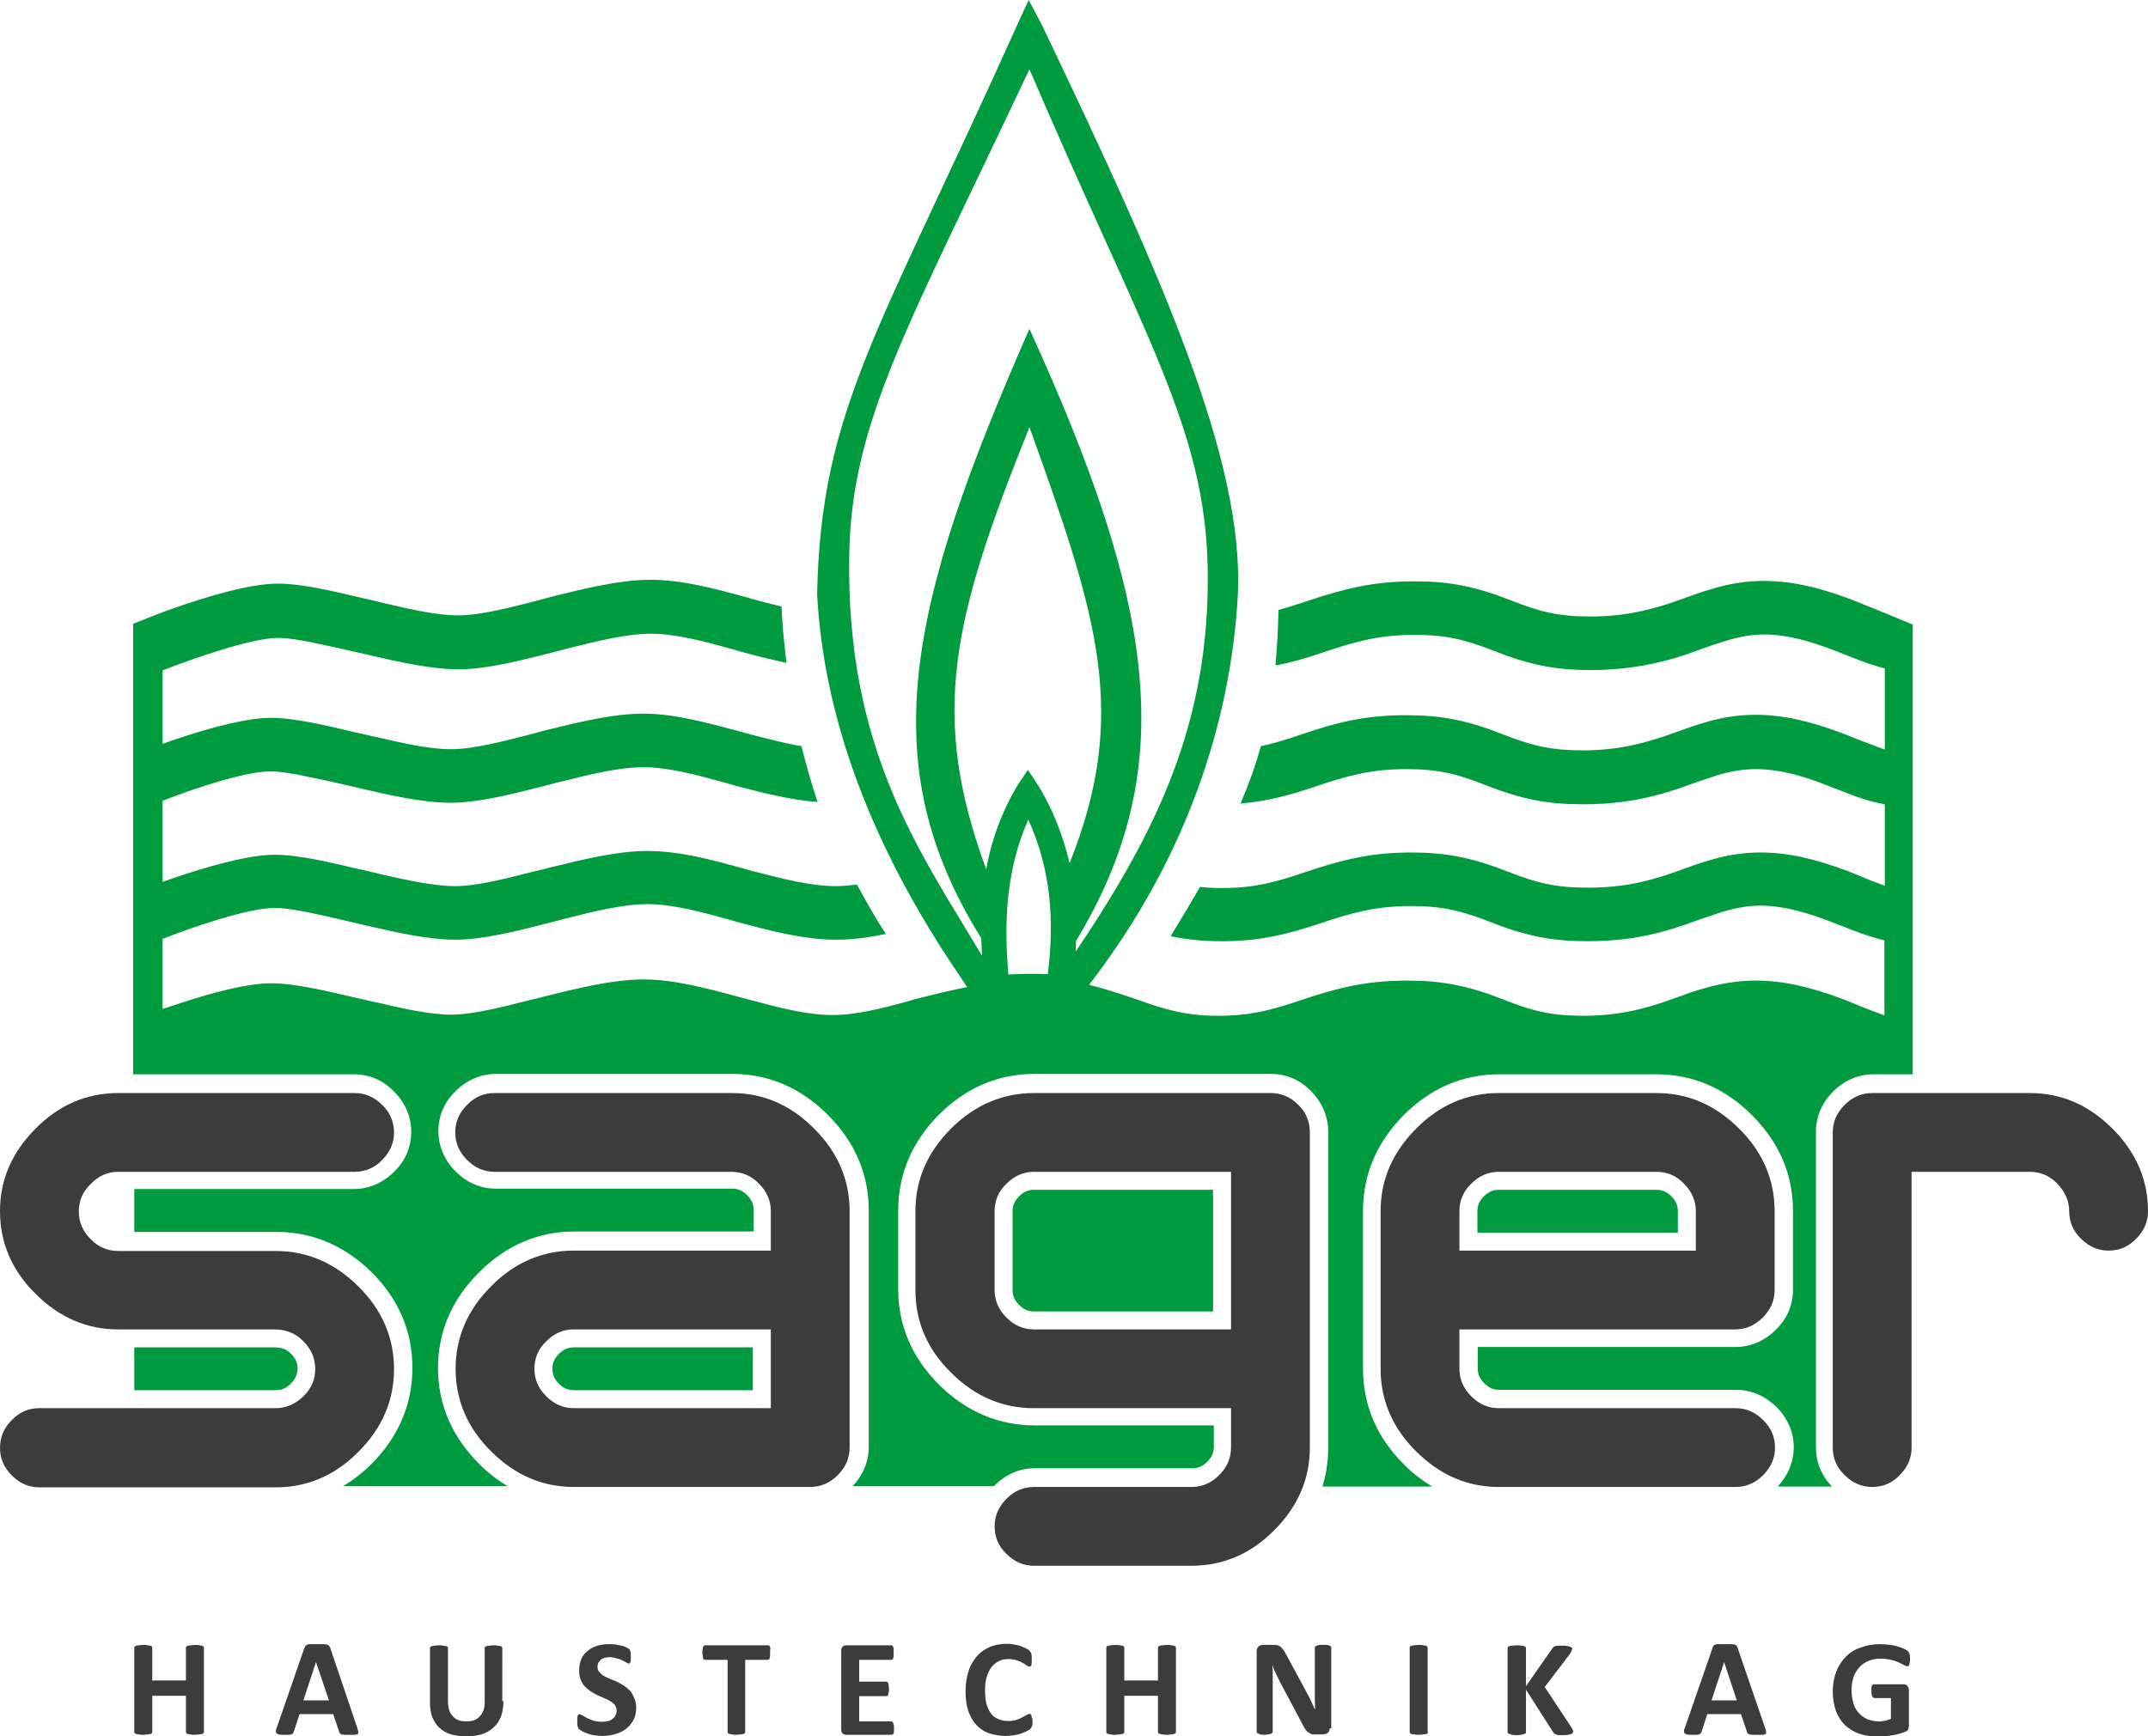
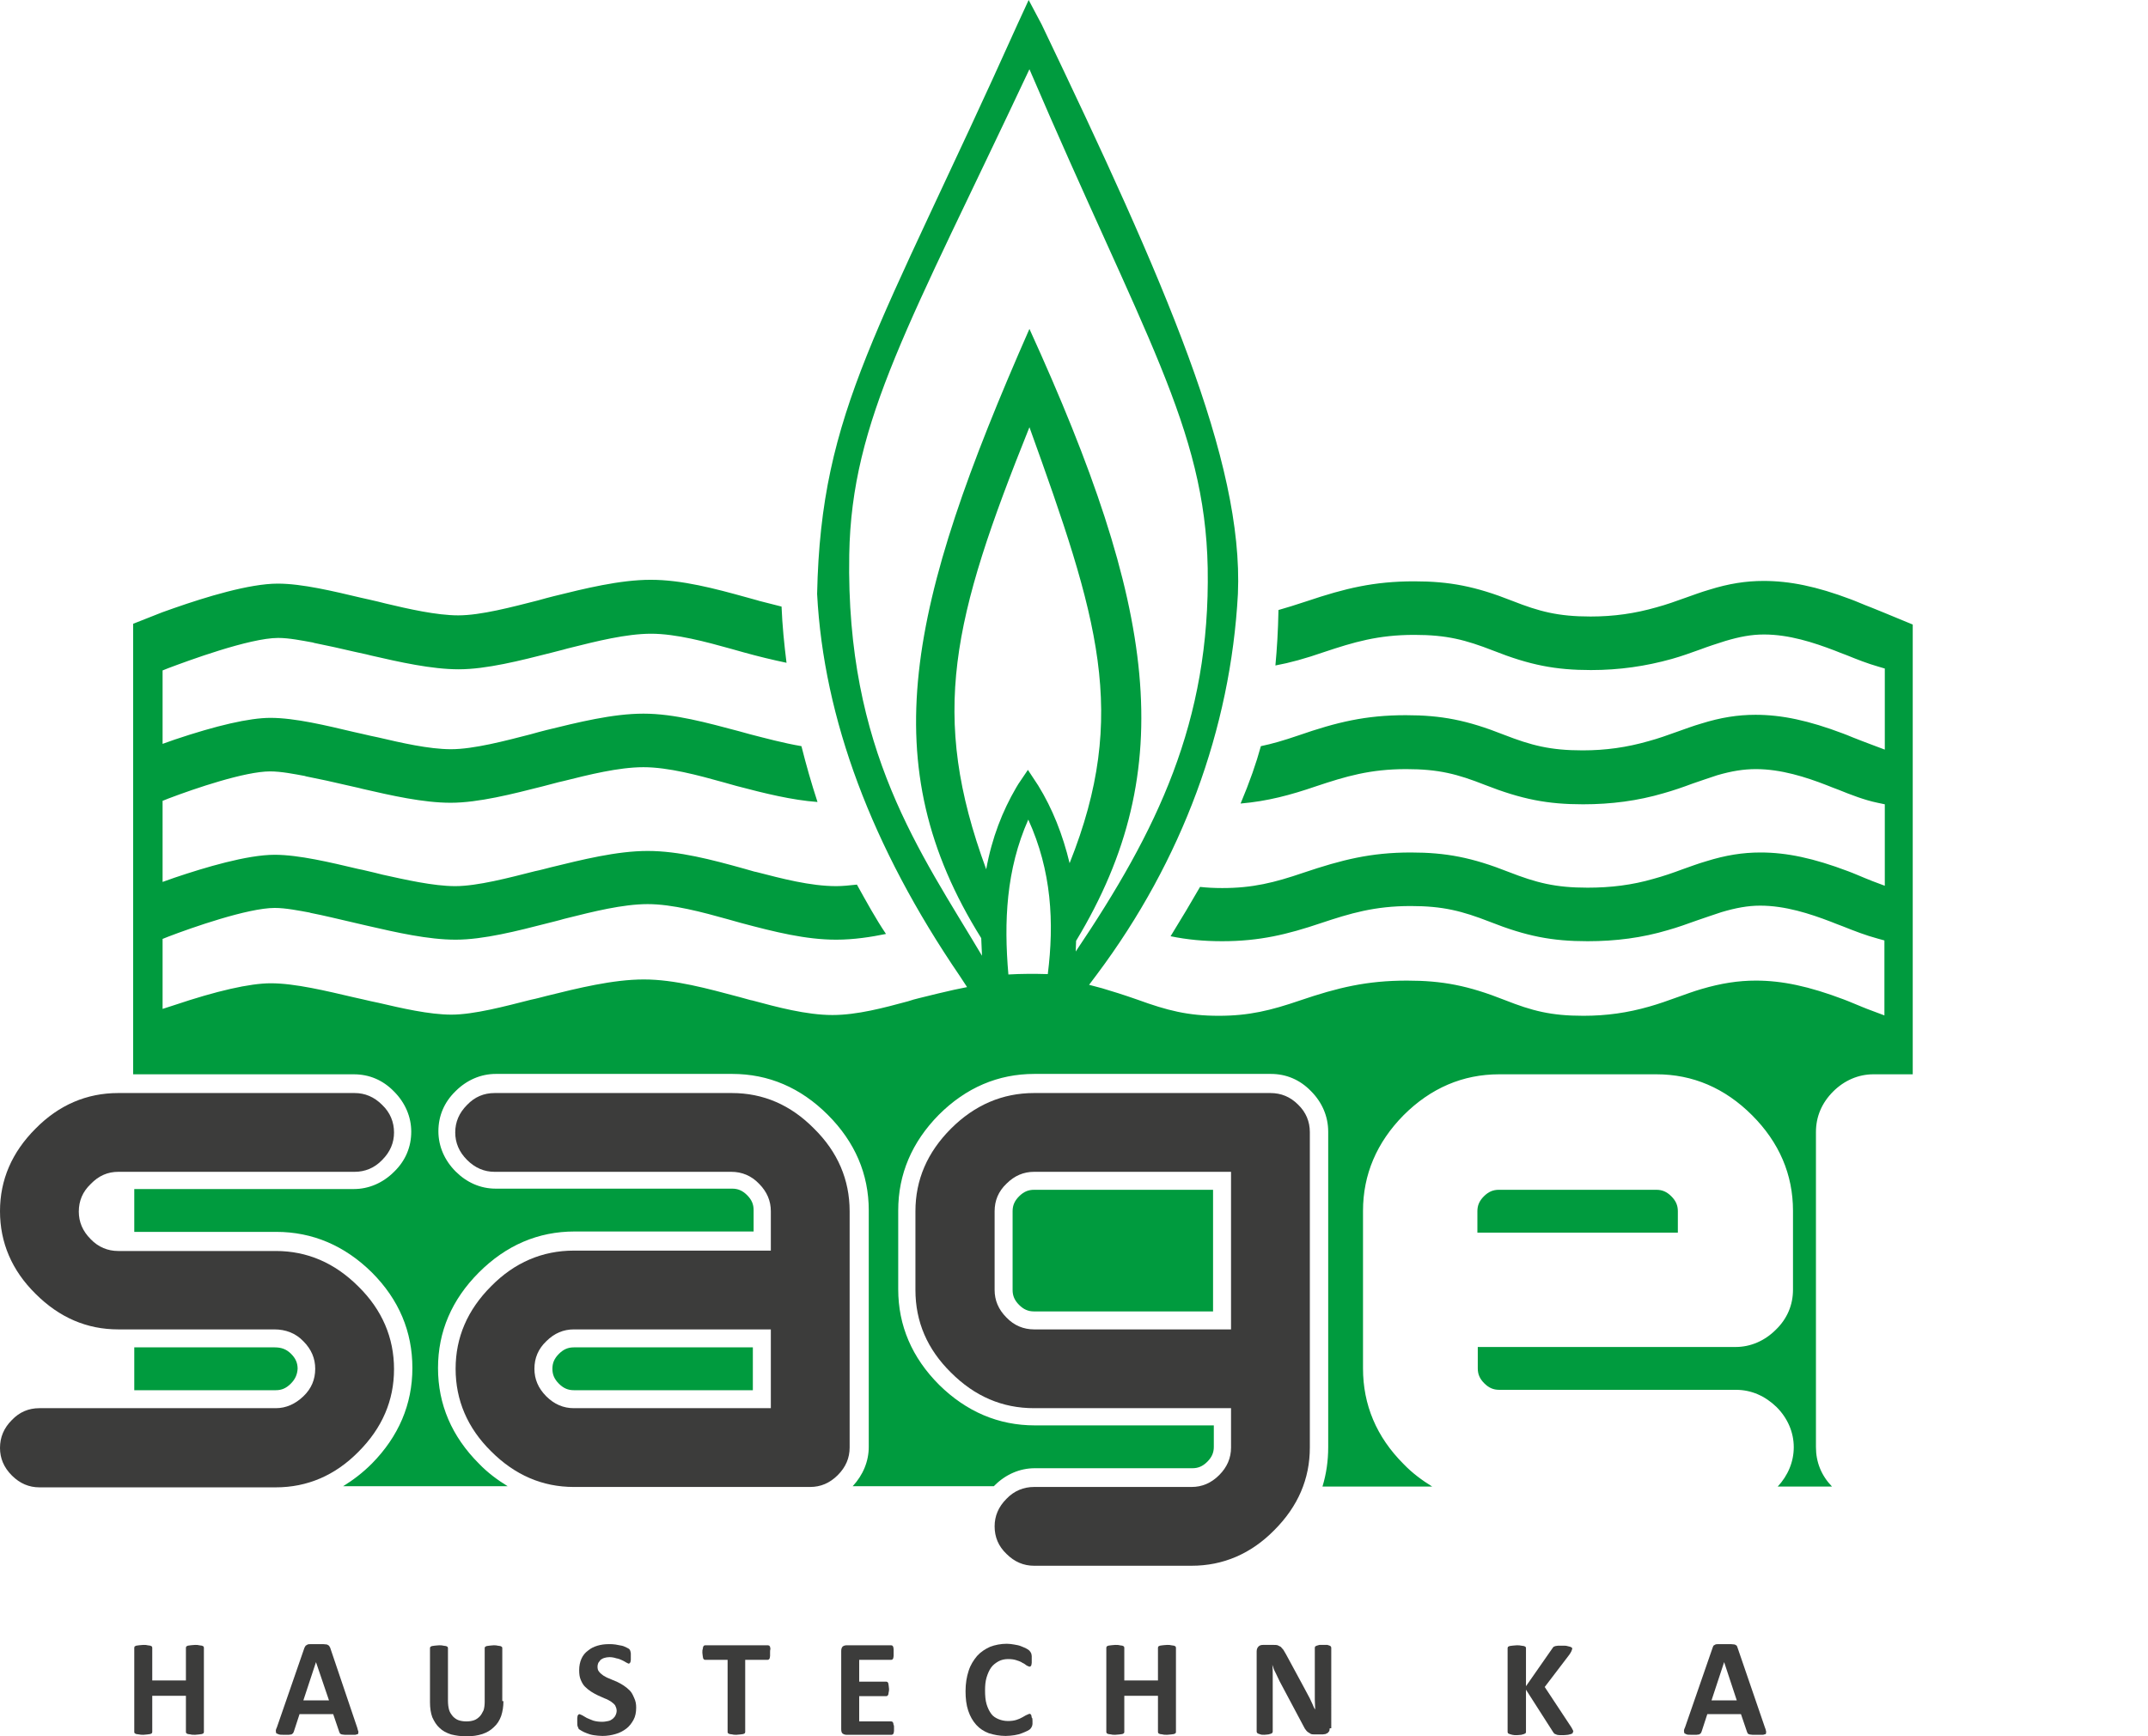
<svg xmlns="http://www.w3.org/2000/svg" version="1.1" id="Ebene_1" x="0px" y="0px" viewBox="0 0 561.5 454" style="enable-background:new 0 0 561.5 454;" xml:space="preserve">
  <style type="text/css">
	.st0{fill-rule:evenodd;clip-rule:evenodd;fill:#3C3C3B;}
	.st1{fill-rule:evenodd;clip-rule:evenodd;fill:#009B3E;}
</style>
  <g>
    <path class="st0" d="M53.3,452.9l-0.1,0.3l-0.4,0.2l-0.7,0.1c-0.3,0-0.7,0.1-1.1,0.1c-0.5,0-0.9,0-1.2-0.1l-0.7-0.1l-0.4-0.2   l-0.1-0.3v-9.5h-8.8v9.5l-0.1,0.3l-0.4,0.2l-0.7,0.1c-0.3,0-0.7,0.1-1.1,0.1c-0.5,0-0.8,0-1.2-0.1l-0.7-0.1l-0.4-0.2l-0.1-0.3   v-22.1l0.1-0.3l0.4-0.2l0.7-0.1c0.3,0,0.7-0.1,1.2-0.1c0.5,0,0.8,0,1.1,0.1l0.7,0.1l0.4,0.2l0.1,0.3v8.6h8.8v-8.6l0.1-0.3l0.4-0.2   l0.7-0.1c0.3,0,0.7-0.1,1.2-0.1c0.5,0,0.8,0,1.1,0.1l0.7,0.1l0.4,0.2l0.1,0.3V452.9z" />
    <path class="st0" d="M82.6,434.6L82.6,434.6l-3.3,10H86L82.6,434.6L82.6,434.6z M93.4,451.8L93.4,451.8c0.1,0.4,0.2,0.8,0.3,1   l-0.1,0.6l-0.7,0.2c-0.3,0-0.8,0-1.4,0c-0.6,0-1.1,0-1.4,0c-0.3,0-0.6-0.1-0.8-0.1l-0.4-0.2l-0.2-0.4l-1.6-4.7h-8.8l-1.5,4.6   l-0.2,0.4l-0.4,0.3l-0.7,0.1c-0.3,0-0.7,0-1.3,0c-0.6,0-1,0-1.3-0.1l-0.7-0.3l-0.1-0.6c0-0.3,0.1-0.6,0.3-1l7.2-20.8l0.3-0.5   l0.5-0.3c0.2-0.1,0.5-0.1,0.9-0.1c0.4,0,0.9,0,1.5,0c0.7,0,1.3,0,1.7,0c0.4,0,0.8,0.1,1,0.1l0.5,0.3l0.3,0.5L93.4,451.8z" />
    <path class="st0" d="M131.6,444.8c0,1.4-0.2,2.7-0.6,3.9c-0.4,1.1-1,2.1-1.9,2.9c-0.8,0.8-1.8,1.4-3,1.8c-1.2,0.4-2.6,0.6-4.2,0.6   c-1.5,0-2.8-0.2-4-0.5c-1.2-0.4-2.2-0.9-3-1.7c-0.8-0.7-1.4-1.7-1.9-2.8c-0.4-1.1-0.6-2.4-0.6-3.9v-14.2l0.1-0.3l0.4-0.2l0.7-0.1   c0.3,0,0.7-0.1,1.2-0.1c0.5,0,0.8,0,1.1,0.1l0.7,0.1l0.4,0.2l0.1,0.3v13.8c0,0.9,0.1,1.7,0.3,2.4c0.2,0.7,0.6,1.2,1,1.7   c0.4,0.4,0.9,0.8,1.5,1c0.6,0.2,1.3,0.3,2,0.3c0.8,0,1.4-0.1,2-0.3c0.6-0.2,1.1-0.6,1.5-1c0.4-0.4,0.7-1,1-1.6   c0.2-0.6,0.3-1.4,0.3-2.2v-14.1l0.1-0.3l0.4-0.2l0.7-0.1c0.3,0,0.7-0.1,1.1-0.1c0.5,0,0.8,0,1.1,0.1l0.7,0.1l0.4,0.2l0.1,0.3V444.8   z" />
    <path class="st0" d="M166.3,446.5c0,1.2-0.2,2.3-0.7,3.2c-0.5,0.9-1.1,1.7-1.9,2.3c-0.8,0.6-1.7,1.1-2.8,1.4   c-1,0.3-2.2,0.5-3.4,0.5c-0.8,0-1.6-0.1-2.3-0.2c-0.7-0.1-1.3-0.3-1.8-0.5c-0.5-0.2-1-0.4-1.3-0.6c-0.4-0.2-0.6-0.4-0.8-0.5   l-0.3-0.7c-0.1-0.3-0.1-0.7-0.1-1.3c0-0.4,0-0.7,0-0.9l0.1-0.6l0.2-0.3l0.3-0.1l0.7,0.3c0.3,0.2,0.7,0.4,1.2,0.7   c0.5,0.2,1.1,0.5,1.7,0.7c0.7,0.2,1.4,0.3,2.3,0.3c0.6,0,1.1-0.1,1.6-0.2c0.5-0.1,0.8-0.3,1.2-0.6c0.3-0.3,0.6-0.6,0.7-0.9   c0.2-0.4,0.3-0.8,0.3-1.2c0-0.5-0.2-1-0.4-1.4c-0.3-0.4-0.7-0.7-1.1-1c-0.5-0.3-1-0.6-1.6-0.8c-0.6-0.3-1.2-0.5-1.8-0.8   c-0.6-0.3-1.2-0.6-1.8-1c-0.6-0.4-1.1-0.8-1.6-1.3c-0.5-0.5-0.8-1.1-1.1-1.8c-0.3-0.7-0.4-1.5-0.4-2.5c0-1.1,0.2-2.1,0.6-3   c0.4-0.9,1-1.6,1.7-2.1c0.7-0.6,1.5-1,2.5-1.3c1-0.3,2-0.4,3-0.4c0.6,0,1.1,0,1.7,0.1c0.5,0.1,1.1,0.2,1.6,0.3   c0.5,0.1,0.9,0.3,1.3,0.5c0.4,0.2,0.6,0.3,0.7,0.4l0.2,0.3l0.1,0.3l0.1,0.5l0,0.8c0,0.4,0,0.6,0,0.9l-0.1,0.6l-0.2,0.3l-0.3,0.1   l-0.6-0.3c-0.3-0.2-0.7-0.4-1.1-0.6c-0.4-0.2-0.9-0.4-1.5-0.5c-0.6-0.2-1.2-0.3-1.8-0.3c-0.5,0-1,0.1-1.3,0.2   c-0.4,0.1-0.7,0.3-1,0.5l-0.6,0.8c-0.1,0.3-0.2,0.6-0.2,1c0,0.5,0.1,1,0.4,1.3c0.3,0.4,0.7,0.7,1.1,1c0.5,0.3,1,0.6,1.6,0.8   c0.6,0.3,1.2,0.5,1.9,0.8c0.6,0.3,1.2,0.6,1.8,1c0.6,0.4,1.1,0.8,1.6,1.3c0.5,0.5,0.8,1.1,1.1,1.8   C166.2,444.8,166.3,445.6,166.3,446.5z" />
    <path class="st0" d="M201.3,432.1c0,0.4,0,0.7,0,0.9l-0.1,0.6l-0.2,0.3l-0.3,0.1h-5.9v18.9l-0.1,0.3l-0.4,0.2l-0.7,0.1   c-0.3,0-0.7,0.1-1.1,0.1c-0.5,0-0.8,0-1.1-0.1l-0.7-0.1l-0.4-0.2l-0.1-0.3V434h-5.9l-0.3-0.1l-0.2-0.3l-0.1-0.6   c0-0.2-0.1-0.5-0.1-0.9c0-0.4,0-0.7,0.1-0.9l0.1-0.6l0.2-0.3l0.3-0.1h16.5l0.3,0.1l0.2,0.3l0.1,0.6   C201.3,431.4,201.3,431.7,201.3,432.1z" />
    <path class="st0" d="M233.7,451.7c0,0.3,0,0.6,0,0.9l-0.1,0.6l-0.2,0.3l-0.3,0.1h-11.8c-0.4,0-0.7-0.1-1-0.3   c-0.3-0.2-0.4-0.6-0.4-1.2v-20.4c0-0.5,0.1-0.9,0.4-1.2c0.3-0.2,0.6-0.3,1-0.3H233l0.3,0.1l0.2,0.3l0.1,0.6c0,0.2,0,0.5,0,0.9   l0,0.9l-0.1,0.6l-0.2,0.3l-0.3,0.1h-8.4v5.7h7.1l0.3,0.1l0.2,0.3l0.1,0.6l0.1,0.9c0,0.3,0,0.6-0.1,0.9l-0.1,0.6l-0.2,0.3l-0.3,0.1   h-7.1v6.6h8.4l0.3,0.1l0.2,0.3l0.1,0.6C233.7,451,233.7,451.3,233.7,451.7z" />
    <path class="st0" d="M269.9,450l0,0.8l-0.1,0.5l-0.2,0.4l-0.3,0.4c-0.1,0.1-0.4,0.3-0.8,0.5c-0.4,0.2-0.9,0.4-1.4,0.6   c-0.5,0.2-1.2,0.4-1.9,0.5c-0.7,0.1-1.5,0.2-2.3,0.2c-1.6,0-3.1-0.3-4.4-0.7c-1.3-0.5-2.4-1.2-3.3-2.2c-0.9-1-1.6-2.2-2.1-3.7   c-0.5-1.5-0.7-3.2-0.7-5.1c0-2,0.3-3.8,0.8-5.3c0.5-1.6,1.3-2.8,2.2-3.9c1-1.1,2.1-1.8,3.4-2.4c1.3-0.5,2.8-0.8,4.4-0.8   c0.7,0,1.3,0.1,1.9,0.2c0.6,0.1,1.2,0.2,1.7,0.4c0.5,0.2,1,0.4,1.4,0.6c0.4,0.2,0.7,0.4,0.9,0.6l0.3,0.4l0.2,0.4l0.1,0.6   c0,0.2,0,0.5,0,0.9c0,0.4,0,0.7,0,0.9l-0.1,0.6l-0.2,0.3l-0.3,0.1l-0.7-0.3c-0.3-0.2-0.6-0.5-1.1-0.7c-0.4-0.3-1-0.5-1.6-0.7   c-0.6-0.2-1.3-0.3-2.2-0.3c-0.9,0-1.8,0.2-2.5,0.6c-0.7,0.4-1.4,0.9-1.9,1.6c-0.5,0.7-0.9,1.6-1.2,2.6c-0.3,1-0.4,2.1-0.4,3.4   c0,1.4,0.1,2.6,0.4,3.6c0.3,1,0.7,1.8,1.2,2.5c0.5,0.7,1.2,1.1,1.9,1.4c0.7,0.3,1.6,0.5,2.5,0.5c0.8,0,1.6-0.1,2.2-0.3   c0.6-0.2,1.1-0.4,1.6-0.7c0.4-0.2,0.8-0.5,1.1-0.6l0.7-0.3l0.3,0.1l0.2,0.3l0.1,0.6C269.9,449.2,269.9,449.6,269.9,450z" />
    <path class="st0" d="M307.4,452.9l-0.1,0.3l-0.4,0.2l-0.7,0.1c-0.3,0-0.7,0.1-1.1,0.1c-0.5,0-0.9,0-1.2-0.1l-0.7-0.1l-0.4-0.2   l-0.1-0.3v-9.5h-8.8v9.5l-0.1,0.3l-0.4,0.2l-0.7,0.1c-0.3,0-0.7,0.1-1.2,0.1c-0.5,0-0.8,0-1.1-0.1l-0.7-0.1l-0.4-0.2l-0.1-0.3   v-22.1l0.1-0.3l0.4-0.2l0.7-0.1c0.3,0,0.7-0.1,1.1-0.1c0.5,0,0.9,0,1.2,0.1l0.7,0.1l0.4,0.2l0.1,0.3v8.6h8.8v-8.6l0.1-0.3l0.4-0.2   l0.7-0.1c0.3,0,0.7-0.1,1.2-0.1c0.5,0,0.8,0,1.1,0.1l0.7,0.1l0.4,0.2l0.1,0.3V452.9z" />
    <path class="st0" d="M347.6,451.9l-0.1,0.7l-0.4,0.5l-0.6,0.3l-0.7,0.1h-2c-0.4,0-0.8,0-1.1-0.1l-0.8-0.5c-0.3-0.2-0.5-0.5-0.8-0.9   c-0.2-0.4-0.5-0.9-0.8-1.5l-5.8-10.9c-0.3-0.7-0.7-1.4-1-2.1c-0.4-0.7-0.7-1.5-0.9-2.2h0c0.1,0.9,0.1,1.7,0.1,2.6   c0,0.9,0,1.7,0,2.7v12.2l-0.1,0.3l-0.3,0.2l-0.7,0.2c-0.3,0-0.6,0.1-1.1,0.1c-0.4,0-0.8,0-1-0.1l-0.6-0.2l-0.3-0.2l-0.1-0.3v-21   c0-0.6,0.2-1,0.5-1.3c0.3-0.3,0.7-0.4,1.2-0.4h2.6c0.5,0,0.9,0,1.2,0.1l0.8,0.4l0.7,0.8c0.2,0.3,0.4,0.7,0.7,1.2l4.6,8.5   c0.3,0.5,0.5,1,0.8,1.5c0.3,0.5,0.5,1,0.8,1.5c0.2,0.5,0.5,1,0.7,1.5c0.2,0.5,0.4,1,0.7,1.4h0c0-0.9-0.1-1.7-0.1-2.6   c0-0.9,0-1.8,0-2.6v-11l0.1-0.3l0.4-0.2l0.7-0.2c0.3,0,0.6,0,1.1,0c0.4,0,0.8,0,1,0l0.6,0.2l0.3,0.2l0.1,0.3V451.9z" />
-     <path class="st0" d="M373.3,452.9l-0.1,0.3l-0.4,0.2l-0.7,0.1c-0.3,0-0.7,0.1-1.2,0.1c-0.5,0-0.8,0-1.2-0.1l-0.7-0.1l-0.4-0.2   l-0.1-0.3v-22.1l0.1-0.3l0.4-0.2l0.7-0.1c0.3,0,0.7-0.1,1.1-0.1c0.5,0,0.9,0,1.2,0.1l0.7,0.1l0.4,0.2l0.1,0.3V452.9z" />
    <path class="st0" d="M411.2,452.8l-0.1,0.4l-0.4,0.2l-0.8,0.2c-0.3,0-0.7,0.1-1.2,0.1c-0.8,0-1.3,0-1.7-0.1l-0.7-0.3l-0.3-0.4   l-7.1-11.1v11.1l-0.1,0.3l-0.4,0.2l-0.7,0.2c-0.3,0-0.7,0.1-1.2,0.1c-0.5,0-0.8,0-1.2-0.1l-0.7-0.2l-0.4-0.2l-0.1-0.3v-22l0.1-0.3   l0.4-0.2l0.7-0.1c0.3,0,0.7-0.1,1.2-0.1c0.5,0,0.8,0,1.2,0.1l0.7,0.1l0.4,0.2l0.1,0.3v10l6.9-9.9l0.3-0.4l0.5-0.2l0.7-0.1   c0.3,0,0.7,0,1.2,0c0.5,0,0.9,0,1.2,0.1l0.8,0.2l0.4,0.2l0.1,0.3l-0.2,0.6c-0.1,0.2-0.3,0.6-0.6,1l-6.4,8.4l7,10.6   c0.3,0.5,0.4,0.8,0.5,1L411.2,452.8z" />
    <path class="st0" d="M450.7,434.6l-3.3,10h6.6L450.7,434.6L450.7,434.6z M461.4,451.8L461.4,451.8c0.2,0.4,0.2,0.8,0.3,1l-0.1,0.6   l-0.7,0.2c-0.3,0-0.8,0-1.4,0c-0.6,0-1.1,0-1.4,0c-0.3,0-0.6-0.1-0.8-0.1l-0.4-0.2l-0.2-0.4l-1.6-4.7h-8.8l-1.5,4.6l-0.2,0.4   l-0.4,0.3l-0.7,0.1c-0.3,0-0.7,0-1.3,0c-0.6,0-1,0-1.3-0.1l-0.6-0.3l-0.1-0.6c0-0.3,0.1-0.6,0.3-1l7.2-20.8l0.2-0.5l0.5-0.3   c0.2-0.1,0.5-0.1,0.9-0.1c0.4,0,0.9,0,1.5,0c0.7,0,1.3,0,1.7,0c0.4,0,0.8,0.1,1,0.1l0.5,0.3l0.2,0.5L461.4,451.8z" />
-     <path class="st0" d="M499.3,433.8c0,0.3,0,0.6-0.1,0.9l-0.1,0.6l-0.2,0.3l-0.3,0.1c-0.2,0-0.4-0.1-0.8-0.3   c-0.4-0.2-0.8-0.4-1.4-0.7c-0.6-0.3-1.3-0.5-2.1-0.7c-0.8-0.2-1.7-0.3-2.8-0.3c-1.1,0-2.2,0.2-3.1,0.6c-0.9,0.4-1.7,0.9-2.4,1.7   c-0.6,0.7-1.2,1.6-1.5,2.6c-0.3,1-0.5,2.1-0.5,3.3c0,1.3,0.2,2.5,0.5,3.5c0.3,1,0.8,1.9,1.5,2.6c0.6,0.7,1.4,1.2,2.3,1.6   c0.9,0.3,1.9,0.5,3,0.5c0.5,0,1.1-0.1,1.6-0.2c0.5-0.1,1-0.3,1.4-0.5v-5.4h-4.4l-0.5-0.4c-0.1-0.3-0.2-0.7-0.2-1.4l0-0.8l0.1-0.6   l0.2-0.3l0.3-0.1h7.9l0.5,0.1l0.4,0.3l0.3,0.5l0.1,0.6v9.3c0,0.4-0.1,0.7-0.2,1c-0.1,0.3-0.4,0.5-0.8,0.6c-0.4,0.2-0.9,0.3-1.4,0.5   c-0.6,0.2-1.2,0.3-1.8,0.4c-0.6,0.1-1.2,0.2-1.9,0.3c-0.6,0.1-1.3,0.1-1.9,0.1c-1.9,0-3.5-0.3-5-0.8c-1.5-0.5-2.7-1.3-3.8-2.3   c-1-1-1.8-2.3-2.3-3.7c-0.5-1.5-0.8-3.1-0.8-5c0-1.9,0.3-3.6,0.9-5.2c0.6-1.5,1.4-2.8,2.5-3.9c1.1-1.1,2.3-1.9,3.9-2.4   c1.5-0.6,3.2-0.9,5-0.9c1,0,1.9,0.1,2.8,0.2c0.8,0.1,1.6,0.3,2.2,0.5c0.6,0.2,1.1,0.4,1.5,0.6c0.4,0.2,0.7,0.4,0.9,0.6l0.4,0.7   C499.2,432.7,499.3,433.2,499.3,433.8z" />
    <path class="st0" d="M332.1,285.8h-61.8c-8.2,0-15.5,3.1-21.7,9.3c-6.2,6.2-9.3,13.4-9.3,21.6v20.6c0,8.3,3.1,15.5,9.3,21.6   c6.2,6.2,13.4,9.3,21.7,9.3h51.5v10.3c0,2.7-1,5.1-3.1,7.2c-2.1,2.1-4.5,3.1-7.2,3.1h-41.2c-2.7,0-5.2,1-7.2,3.1   c-2.1,2.1-3.1,4.5-3.1,7.2c0,2.8,1,5.2,3.1,7.2c2.1,2.1,4.5,3.1,7.2,3.1h41.2c8.2,0,15.5-3.1,21.6-9.3c6.2-6.2,9.3-13.4,9.3-21.6   v-82.5c0-2.7-1-5.2-3.1-7.2C337.3,286.8,334.9,285.8,332.1,285.8L332.1,285.8z M321.8,347.6L321.8,347.6h-51.5   c-2.7,0-5.2-1-7.2-3.1c-2.1-2.1-3.1-4.5-3.1-7.2v-20.6c0-2.8,1-5.2,3.1-7.2c2.1-2.1,4.5-3.1,7.2-3.1h51.5V347.6z" />
    <path class="st0" d="M30.9,306.4h16.5h17.4h11.8h16.1c2.7,0,5.2-1,7.2-3.1c2.1-2.1,3.1-4.5,3.1-7.2c0-2.7-1-5.2-3.1-7.2   c-2.1-2.1-4.5-3.1-7.2-3.1H76.6H64.8H47.4h-7.8h-8.7c-8.2,0-15.5,3.1-21.6,9.3C3.1,301.3,0,308.5,0,316.7c0,8.2,3.1,15.5,9.3,21.6   c6.2,6.2,13.4,9.3,21.6,9.3h40.8c3,0,5.6,1,7.6,3.1c2.1,2.1,3.1,4.5,3.1,7.2c0,2.8-1,5.2-3.1,7.2c-2.1,2-4.5,3.1-7.2,3.1H10.3   c-2.8,0-5.2,1-7.2,3.1C1,373.4,0,375.8,0,378.6c0,2.7,1,5.1,3.1,7.2c2.1,2.1,4.5,3.1,7.2,3.1h61.8c8.2,0,15.5-3.1,21.6-9.3   c6.2-6.2,9.3-13.4,9.3-21.6c0-8.2-3.1-15.5-9.3-21.6c-6.2-6.2-13.4-9.3-21.6-9.3H30.9c-2.7,0-5.2-1-7.2-3.1   c-2.1-2.1-3.1-4.5-3.1-7.2c0-2.8,1-5.2,3.1-7.2C25.8,307.4,28.2,306.4,30.9,306.4z" />
    <path class="st0" d="M191.3,285.8h-7.9h-10.3h-15.8h-11h-17c-2.8,0-5.2,1-7.2,3.1c-2.1,2.1-3.1,4.5-3.1,7.2c0,2.7,1,5.1,3.1,7.2   c2.1,2.1,4.5,3.1,7.2,3.1h17h11h15.8h18.1c2.7,0,5.2,1,7.2,3.1c2.1,2.1,3.1,4.5,3.1,7.2V327H150c-8.2,0-15.5,3.1-21.6,9.3   c-6.2,6.2-9.3,13.4-9.3,21.6c0,8.2,3.1,15.5,9.3,21.6c6.2,6.2,13.4,9.3,21.6,9.3h61.8c2.7,0,5.1-1,7.2-3.1c2.1-2.1,3.1-4.5,3.1-7.2   v-61.8c0-8.2-3.1-15.5-9.3-21.6C206.7,288.9,199.5,285.8,191.3,285.8L191.3,285.8z M201.6,368.2L201.6,368.2H150   c-2.7,0-5.1-1-7.2-3.1c-2.1-2.1-3.1-4.5-3.1-7.2c0-2.8,1-5.2,3.1-7.2c2.1-2.1,4.5-3.1,7.2-3.1h51.5V368.2z" />
-     <path class="st0" d="M433,285.8h-41.2c-8.2,0-15.5,3.1-21.6,9.3c-6.2,6.2-9.3,13.4-9.3,21.6v41.2c0,8.2,3.1,15.5,9.3,21.6   c6.2,6.2,13.4,9.3,21.6,9.3h33.9h8.1h19.9c2.7,0,5.1-1,7.2-3.1c2.1-2.1,3.1-4.5,3.1-7.2c0-2.8-1-5.1-3.1-7.2   c-2.1-2.1-4.5-3.1-7.2-3.1h-19.9h-8.1h-33.9c-2.7,0-5.1-1-7.2-3.1c-2.1-2.1-3.1-4.5-3.1-7.2v-10.3h72.1c2.7,0,5.1-1,7.2-3.1   c2.1-2.1,3.1-4.5,3.1-7.2v-20.6c0-8.2-3.1-15.5-9.3-21.6C448.4,288.9,441.2,285.8,433,285.8L433,285.8z M443.3,327L443.3,327h-61.8   v-10.3c0-2.8,1-5.2,3.1-7.2c2.1-2.1,4.5-3.1,7.2-3.1H433c2.8,0,5.2,1,7.2,3.1c2.1,2.1,3.1,4.5,3.1,7.2V327z" />
-     <path class="st0" d="M552.2,295.1c-6.2-6.2-13.4-9.3-21.6-9.3h-41.2c-2.7,0-5.1,1-7.2,3.1c-2.1,2.1-3.1,4.5-3.1,7.2v54.5v5.7v22.2   c0,2.8,1,5.2,3.1,7.2c2.1,2.1,4.5,3.1,7.2,3.1c2.8,0,5.2-1,7.2-3.1c2.1-2.1,3.1-4.5,3.1-7.2v-22.2v-5.7v-44.2h30.9   c2.7,0,5.2,1,7.2,3.1c2,2.1,3.1,4.5,3.1,7.2c0,2.7,1,5.2,3.1,7.2c2.1,2.1,4.5,3.1,7.2,3.1c2.8,0,5.2-1,7.2-3.1   c2.1-2.1,3.1-4.5,3.1-7.2C561.5,308.5,558.4,301.3,552.2,295.1z" />
  </g>
  <path class="st1" d="M492.5,160.2l-3.2-1.3c-1-0.4-2.1-0.8-3-1.2c-1-0.4-1.9-0.8-2.5-1c-9-3.4-16-4.8-22.8-4.8  c-4.6,0-9.1,0.7-14.2,2.3c-2.1,0.6-4.2,1.4-6.2,2.1c-2.5,0.9-5,1.8-7.6,2.5c-5.6,1.6-11.1,2.4-17.2,2.4c-8.5,0-13.4-1.3-20.5-4.1  c-9.6-3.8-16.4-5.1-25.6-5.1c-10.5,0-18,1.8-28.1,5.2c-3,1-5.3,1.7-7.4,2.3c-0.1,5.5-0.4,10.2-0.8,14.5c3.8-0.7,7.8-1.8,12.7-3.5  c7.8-2.6,14.1-4.5,23.6-4.5c8.5,0,13.4,1.3,20.6,4.1c9.6,3.8,16.3,5.1,25.6,5.1c7.4,0,14.3-1,21.1-2.9c2.5-0.7,5-1.6,7.5-2.5  c2.1-0.8,4.3-1.5,6.5-2.2c3.7-1.1,6.8-1.7,10.1-1.7c6.6,0,13,2.1,18.5,4.2c1,0.4,2,0.8,3.1,1.2c2.7,1.1,5.5,2.2,8.3,3l1.7,0.5v1.8  v16v3.4l-3.2-1.2c-1.7-0.6-3.6-1.4-5.2-2c-1-0.4-1.9-0.8-2.5-1c-9-3.4-16-4.9-22.9-4.9c-4.6,0-9.1,0.7-14.2,2.3  c-2.1,0.6-4.2,1.4-6.2,2.1c-2.5,0.9-5,1.8-7.6,2.5c-5.6,1.6-11.1,2.4-17.2,2.4c-8.5,0-13.4-1.3-20.6-4.1c-9.6-3.8-16.3-5.1-25.6-5.1  c-10.5,0-18,1.8-28.1,5.3c-3.8,1.3-6.9,2.2-9.8,2.8c-1.2,4.4-2.9,9.3-5.3,15c7-0.6,13-2.2,19.7-4.5c7.8-2.6,14.1-4.5,23.6-4.5  c8.5,0,13.4,1.3,20.5,4.1c9.7,3.8,16.4,5.1,25.7,5.1c7.4,0,14.3-0.9,21.1-2.9c2.5-0.7,5.1-1.6,7.5-2.5c2.1-0.7,4.3-1.5,6.5-2.2  c3.8-1.1,6.9-1.6,10.1-1.6c6.6,0,13.1,2.1,18.5,4.2c1,0.4,2,0.8,3.1,1.2c3.2,1.3,6.8,2.7,10.2,3.4l1.9,0.4v1.9v16v3.4l-3.2-1.2  c-1.3-0.5-2.7-1.1-3.9-1.6c-1-0.4-1.9-0.8-2.5-1c-9-3.4-16-4.9-22.9-4.9c-4.6,0-9.1,0.7-14.2,2.3c-2.1,0.6-4.2,1.4-6.2,2.1  c-2.4,0.9-5,1.8-7.6,2.5c-5.5,1.6-11.1,2.3-17.2,2.3c-8.5,0-13.4-1.3-20.6-4.1c-9.6-3.8-16.4-5.1-25.6-5.1c-10.5,0-18,1.9-28.1,5.3  c-7.6,2.6-13.3,4-21.2,4c-2.1,0-4-0.1-5.8-0.3c-2.3,4-4.8,8.2-7.7,12.9c4.4,0.9,8.7,1.3,13.5,1.3c9.8,0,17.1-1.8,25.7-4.7  c7.8-2.6,14.1-4.5,23.6-4.5c8.4,0,13.4,1.3,20.6,4.1c9.6,3.8,16.3,5.1,25.6,5.1c7.4,0,14.3-0.9,21-2.9c2.5-0.7,5-1.6,7.5-2.5  c2.1-0.7,4.3-1.5,6.5-2.2c3.7-1.1,6.9-1.7,10.1-1.7c6.6,0,13,2.1,18.5,4.2c1,0.4,2,0.8,3.1,1.2c3,1.2,6.1,2.4,9.1,3.2l1.8,0.5v1.8  v14.4v3.4l-3.2-1.2c-1.7-0.6-3.5-1.4-5-2c-1-0.4-1.9-0.8-2.5-1c-9-3.4-16-4.9-22.9-4.9c-4.6,0-9.1,0.7-14.2,2.2  c-2.1,0.6-4.2,1.4-6.2,2.1c-2.5,0.9-5,1.8-7.5,2.5c-5.6,1.6-11.1,2.4-17.2,2.4c-8.5,0-13.4-1.3-20.5-4.1c-9.6-3.8-16.3-5.1-25.6-5.1  c-10.5,0-18,1.8-28,5.2c-7.6,2.6-13.3,4-21.2,4c-8.1,0-13.5-1.4-21.2-4.2c-3.7-1.3-6.6-2.2-9.3-3l-3.4-0.9l2.1-2.8  c22.2-29.7,34.9-64.1,36.8-99.4c1.5-34.8-19.1-81.6-51.3-148.9L268.9,0L266,6.3h0c-36.2,80.6-51.4,100.7-52.4,149  c1.7,32.6,14.3,66.2,37.3,99.9l1.9,2.9l-3.4,0.7c-2.7,0.6-5.6,1.3-9.2,2.2c-0.9,0.2-1.9,0.5-2.8,0.8c-6.3,1.7-13.3,3.6-19.8,3.6  c-6.8,0-14.6-2.1-20.9-3.8l-0.5-0.1l-2.9-0.8c-8.3-2.2-16.9-4.6-25-4.6c-8.1,0-17.3,2.3-25.4,4.3c-1.2,0.3-2.6,0.7-4.1,1  c-6.7,1.7-14.9,3.9-20.8,3.9c-5.8,0-13.1-1.7-19.1-3.1l-1.9-0.4c-1.4-0.3-2.9-0.7-4.4-1c-7.3-1.7-15.5-3.7-21.8-3.7  c-5.5,0-14.2,2-25.2,5.7l-3.1,1v-3.3v-13.4v-1.6l1.5-0.6c6-2.3,20.8-7.5,27.8-7.5c2.9,0,6.3,0.7,9.1,1.2l0.3,0.1  c3.6,0.7,7.2,1.6,10.7,2.4l3,0.7l1.3,0.3c7.4,1.7,15.7,3.6,22.9,3.6c7.3,0,16.2-2.3,24-4.3c1.5-0.4,2.9-0.7,4.2-1.1l1.2-0.3  c6.4-1.6,14.3-3.6,20.8-3.6c6.5,0,14.3,2.1,21.1,4c1.1,0.3,2.2,0.6,3.2,0.9c9,2.4,17,4.4,25,4.4c4.6,0,9.1-0.7,13-1.5  c-2.7-4-5.1-8.4-7.6-12.9c-1.9,0.2-3.7,0.4-5.4,0.4c-6.8,0-14.3-2-20.9-3.7l-0.5-0.1l-2.8-0.8c-8.3-2.3-16.9-4.6-25.1-4.6  c-8.1,0-17.2,2.3-25.4,4.3c-1.2,0.3-2.6,0.7-4.1,1c-6.7,1.7-15,3.9-20.8,3.9c-5.7,0-13.1-1.7-19-3l-2-0.5c-1.4-0.3-2.8-0.7-4.4-1  c-7.2-1.7-15.5-3.7-21.8-3.7c-7.2,0-18.2,3.3-26.2,6l-3.1,1.1v-3.3V211v-1.6l1.5-0.6c7.1-2.7,20.1-7.1,26.6-7.1  c2.9,0,6.4,0.7,9.1,1.2l0.3,0.1c3.6,0.7,7.2,1.5,10.6,2.3l3.1,0.7l1.2,0.3c7.4,1.7,15.7,3.6,22.9,3.6c7.3,0,16.2-2.3,24.1-4.3  c1.4-0.4,2.8-0.7,4.2-1.1l1.3-0.3c6.4-1.6,14.3-3.6,20.8-3.6c6.5,0,14.3,2.1,21.1,4c1.1,0.3,2.2,0.6,3.2,0.9  c7.6,2,14.5,3.7,21.2,4.2c-1.6-4.9-3-9.8-4.2-14.6c-4.7-0.8-9.5-2.1-13.4-3.1l-2.9-0.8c-8.3-2.2-16.9-4.6-25-4.6  c-8.1,0-17.2,2.3-25.4,4.3c-1.3,0.3-2.6,0.7-4.1,1.1c-6.6,1.7-14.9,3.9-20.8,3.9c-5.8,0-13.1-1.7-19.1-3.1l-1.9-0.4  c-1.4-0.3-2.9-0.7-4.4-1c-7.2-1.7-15.4-3.7-21.8-3.7c-5.5,0-14.1,2-25.1,5.7l-3.1,1.1v-3.3v-14.3v-1.6l1.5-0.6  c4.8-1.8,21.2-7.9,28.7-7.9c2.9,0,6.3,0.7,9.1,1.2l0.3,0.1c3.5,0.7,7.1,1.5,10.5,2.3l3.2,0.7l1.2,0.3c7.4,1.7,15.8,3.6,22.9,3.6  c7.3,0,16.2-2.3,24.1-4.3c1.4-0.4,2.9-0.7,4.2-1.1l1.2-0.3c6.4-1.6,14.3-3.6,20.8-3.6c6.5,0,14.3,2.1,21.1,4  c1.1,0.3,2.2,0.6,3.2,0.9c3.6,1,7.3,1.9,11.1,2.7c-0.6-4.8-1.1-9.7-1.3-14.7c-2-0.5-4-1-5.9-1.5l-0.3-0.1l-2.9-0.8  c-8.3-2.3-16.9-4.6-25.1-4.6c-8.1,0-17.3,2.3-25.4,4.3c-1.3,0.3-2.6,0.7-4.1,1.1c-6.7,1.7-14.9,3.9-20.8,3.9c-5.7,0-13.1-1.7-19-3.1  l-2-0.5c-1.4-0.3-2.9-0.7-4.4-1c-7.2-1.7-15.4-3.7-21.8-3.7c-7.4,0-18.8,3.5-27.1,6.4l-3.1,1.1l-7.6,3v109.2v4.7v3.9h57.7  c4,0,7.6,1.5,10.5,4.5c2.9,2.9,4.5,6.6,4.5,10.5c0,4-1.5,7.6-4.5,10.5c-2.9,2.9-6.6,4.5-10.5,4.5H35.1v11.2h37.1  c9.5,0,17.9,3.6,25,10.6c7.1,7.1,10.6,15.5,10.6,25c0,9.5-3.6,17.9-10.6,25c-2.4,2.4-4.9,4.3-7.5,5.9h43c-2.6-1.6-5.2-3.5-7.5-5.9  c-7.1-7.1-10.7-15.5-10.7-25c0-9.5,3.6-17.9,10.7-25c7.1-7.1,15.5-10.7,25-10.7h46.8v-5.6c0-1.5-0.5-2.7-1.7-3.9  c-1.2-1.2-2.4-1.7-3.9-1.7h-61.8c-4,0-7.6-1.6-10.5-4.5c-2.9-2.9-4.5-6.6-4.5-10.5c0-4,1.5-7.6,4.5-10.5c2.9-2.9,6.6-4.5,10.5-4.5  h61.8c9.5,0,17.9,3.6,25,10.7c7.1,7.1,10.7,15.5,10.7,25v61.8c0,3.8-1.5,7.4-4.2,10.3h36.9l0.2-0.2c2.9-2.9,6.6-4.5,10.5-4.5h41.2  c1.5,0,2.7-0.5,3.9-1.7c1.2-1.2,1.7-2.4,1.7-3.9v-5.6h-46.8c-9.5,0-17.9-3.6-25-10.6c-7.1-7.1-10.7-15.5-10.7-25v-20.6  c0-9.5,3.6-17.9,10.6-25c7.1-7.1,15.5-10.7,25-10.7h61.8c4,0,7.6,1.5,10.5,4.5c2.9,2.9,4.5,6.6,4.5,10.6v82.5c0,3.6-0.5,7-1.5,10.3  h28.7c-2.6-1.6-5.2-3.5-7.5-5.9c-7.1-7.1-10.6-15.5-10.6-25v-41.2c0-9.5,3.6-17.9,10.6-25c7.1-7.1,15.5-10.7,25-10.7H433  c9.5,0,17.9,3.6,25,10.7c7.1,7.1,10.7,15.5,10.7,25v20.6c0,4-1.5,7.6-4.5,10.5c-2.9,2.9-6.6,4.5-10.5,4.5h-67.4v5.6  c0,1.5,0.5,2.7,1.7,3.9c1.2,1.2,2.4,1.7,3.9,1.7h61.9c4,0,7.6,1.6,10.6,4.5c2.9,2.9,4.5,6.6,4.5,10.5c0,3.8-1.5,7.4-4.2,10.3h14.2  c-2.8-2.9-4.2-6.4-4.2-10.3v-82.4c0-4,1.5-7.6,4.5-10.6c2.9-2.9,6.6-4.5,10.5-4.5h10.3v-3.9v-4.7V163.3L492.5,160.2L492.5,160.2z   M273.9,254.7L273.9,254.7c-3.5-0.1-6.9-0.1-10.3,0.1c-1.2-13.8-0.6-27.4,5.2-40.5C274.9,227.7,275.6,241.2,273.9,254.7L273.9,254.7  z M271.4,205.4L271.4,205.4l-2.7-4.1l-2.5,3.7l-0.6,1h0c-3.5,6-6.3,13-7.8,21.3c-14.9-40.5-8.9-65.3,11.3-115.6  c17.9,49.7,26.1,74.9,10.5,114C277.8,218.2,275.1,211.4,271.4,205.4L271.4,205.4z M281.3,246L281.3,246  c27.3-45.2,20.8-87.6-12.2-160c-31.9,72.5-41,113.8-12.6,159.3c0.1,1.5,0.1,3.1,0.2,4.6c-16.1-27.1-35.6-53.6-34.7-104.9  c0.6-35.2,15.8-60.3,47.1-126.9c29.8,69.6,45.9,93.7,46.6,130.4c0.7,40.3-13.3,68.8-34.5,100.3C281.2,247.8,281.3,246.9,281.3,246  L281.3,246z M436.9,312.8c1.2,1.2,1.7,2.4,1.7,3.9v5.6h-52.4v-5.6c0-1.5,0.5-2.7,1.7-3.9c1.2-1.2,2.4-1.7,3.9-1.7H433  C434.5,311.1,435.7,311.6,436.9,312.8L436.9,312.8z M196.9,363.5H150c-1.5,0-2.7-0.5-3.9-1.7c-1.2-1.2-1.7-2.4-1.7-3.9  c0-1.5,0.5-2.7,1.7-3.9c1.2-1.2,2.4-1.7,3.9-1.7h46.8V363.5L196.9,363.5z M76,361.8c-1.2,1.2-2.4,1.7-3.9,1.7H35.1v-11.2h36.7  c1.8,0,3.1,0.5,4.3,1.7c1.2,1.2,1.7,2.4,1.7,3.9C77.7,359.4,77.2,360.6,76,361.8L76,361.8z M266.4,312.8c1.2-1.2,2.4-1.7,3.9-1.7  h46.8v31.8h-46.8c-1.5,0-2.7-0.5-3.9-1.7c-1.2-1.2-1.7-2.4-1.7-3.9v-20.6C264.7,315.2,265.2,314,266.4,312.8z" />
</svg>